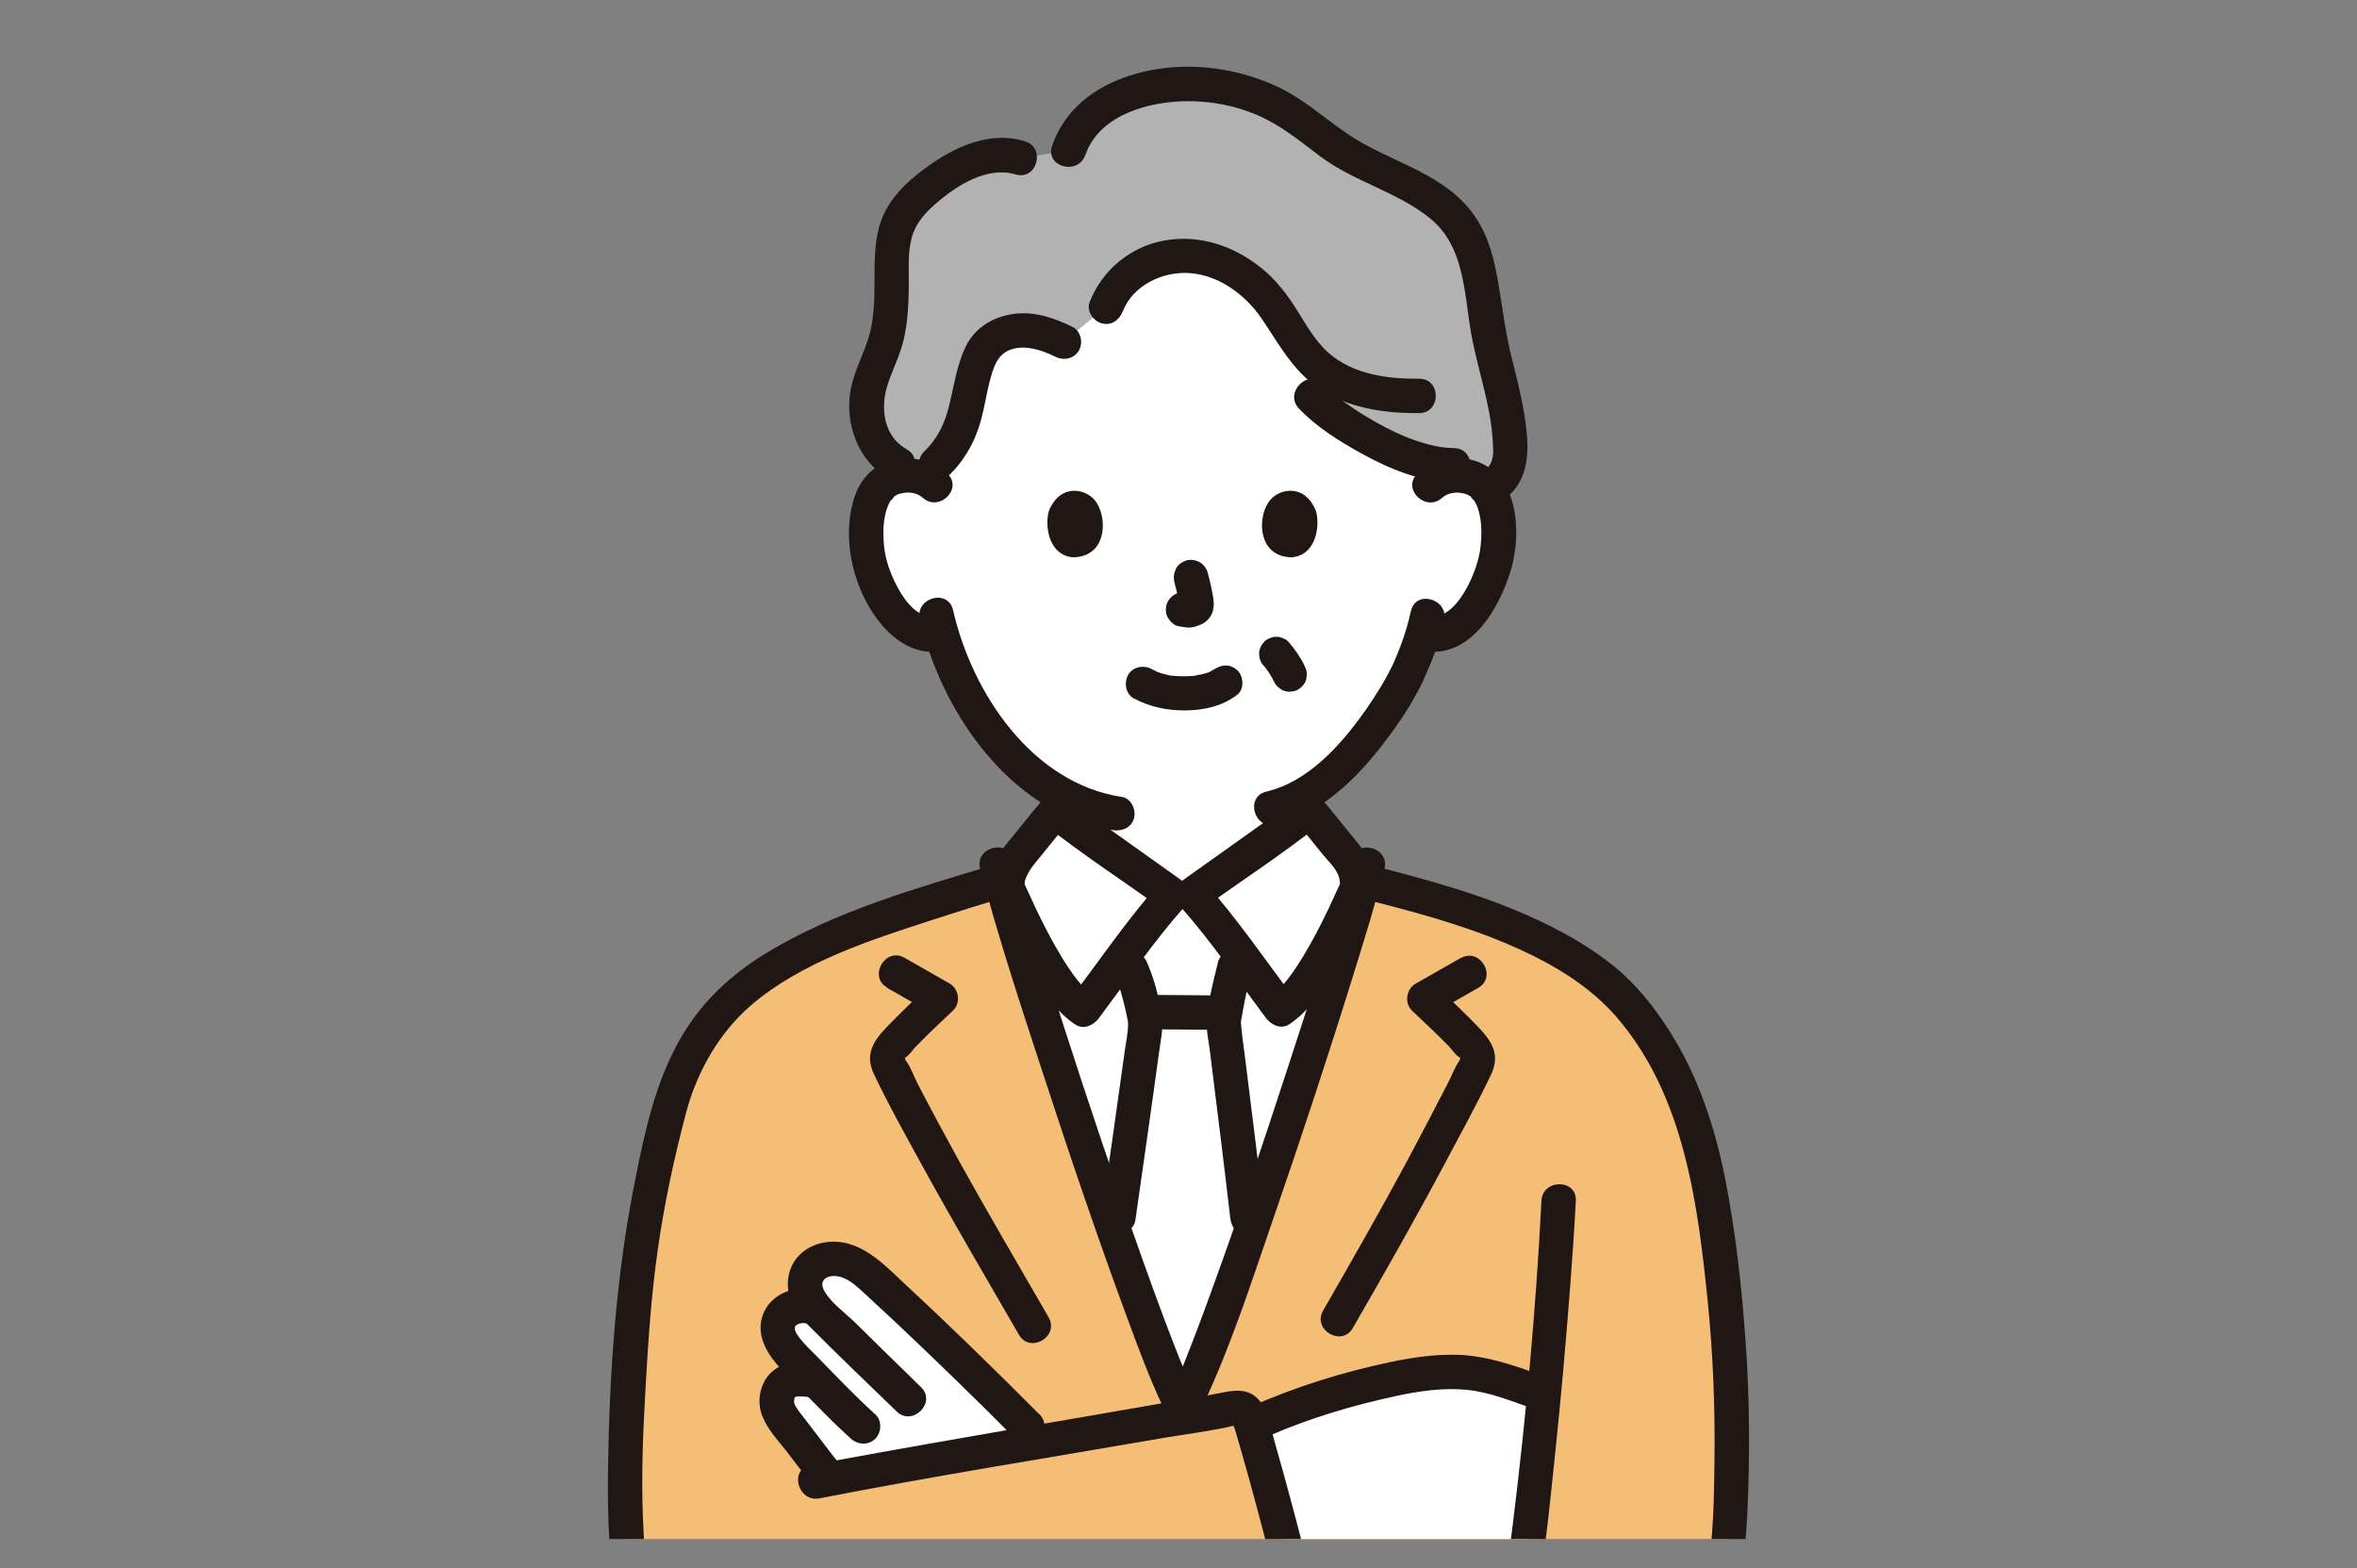
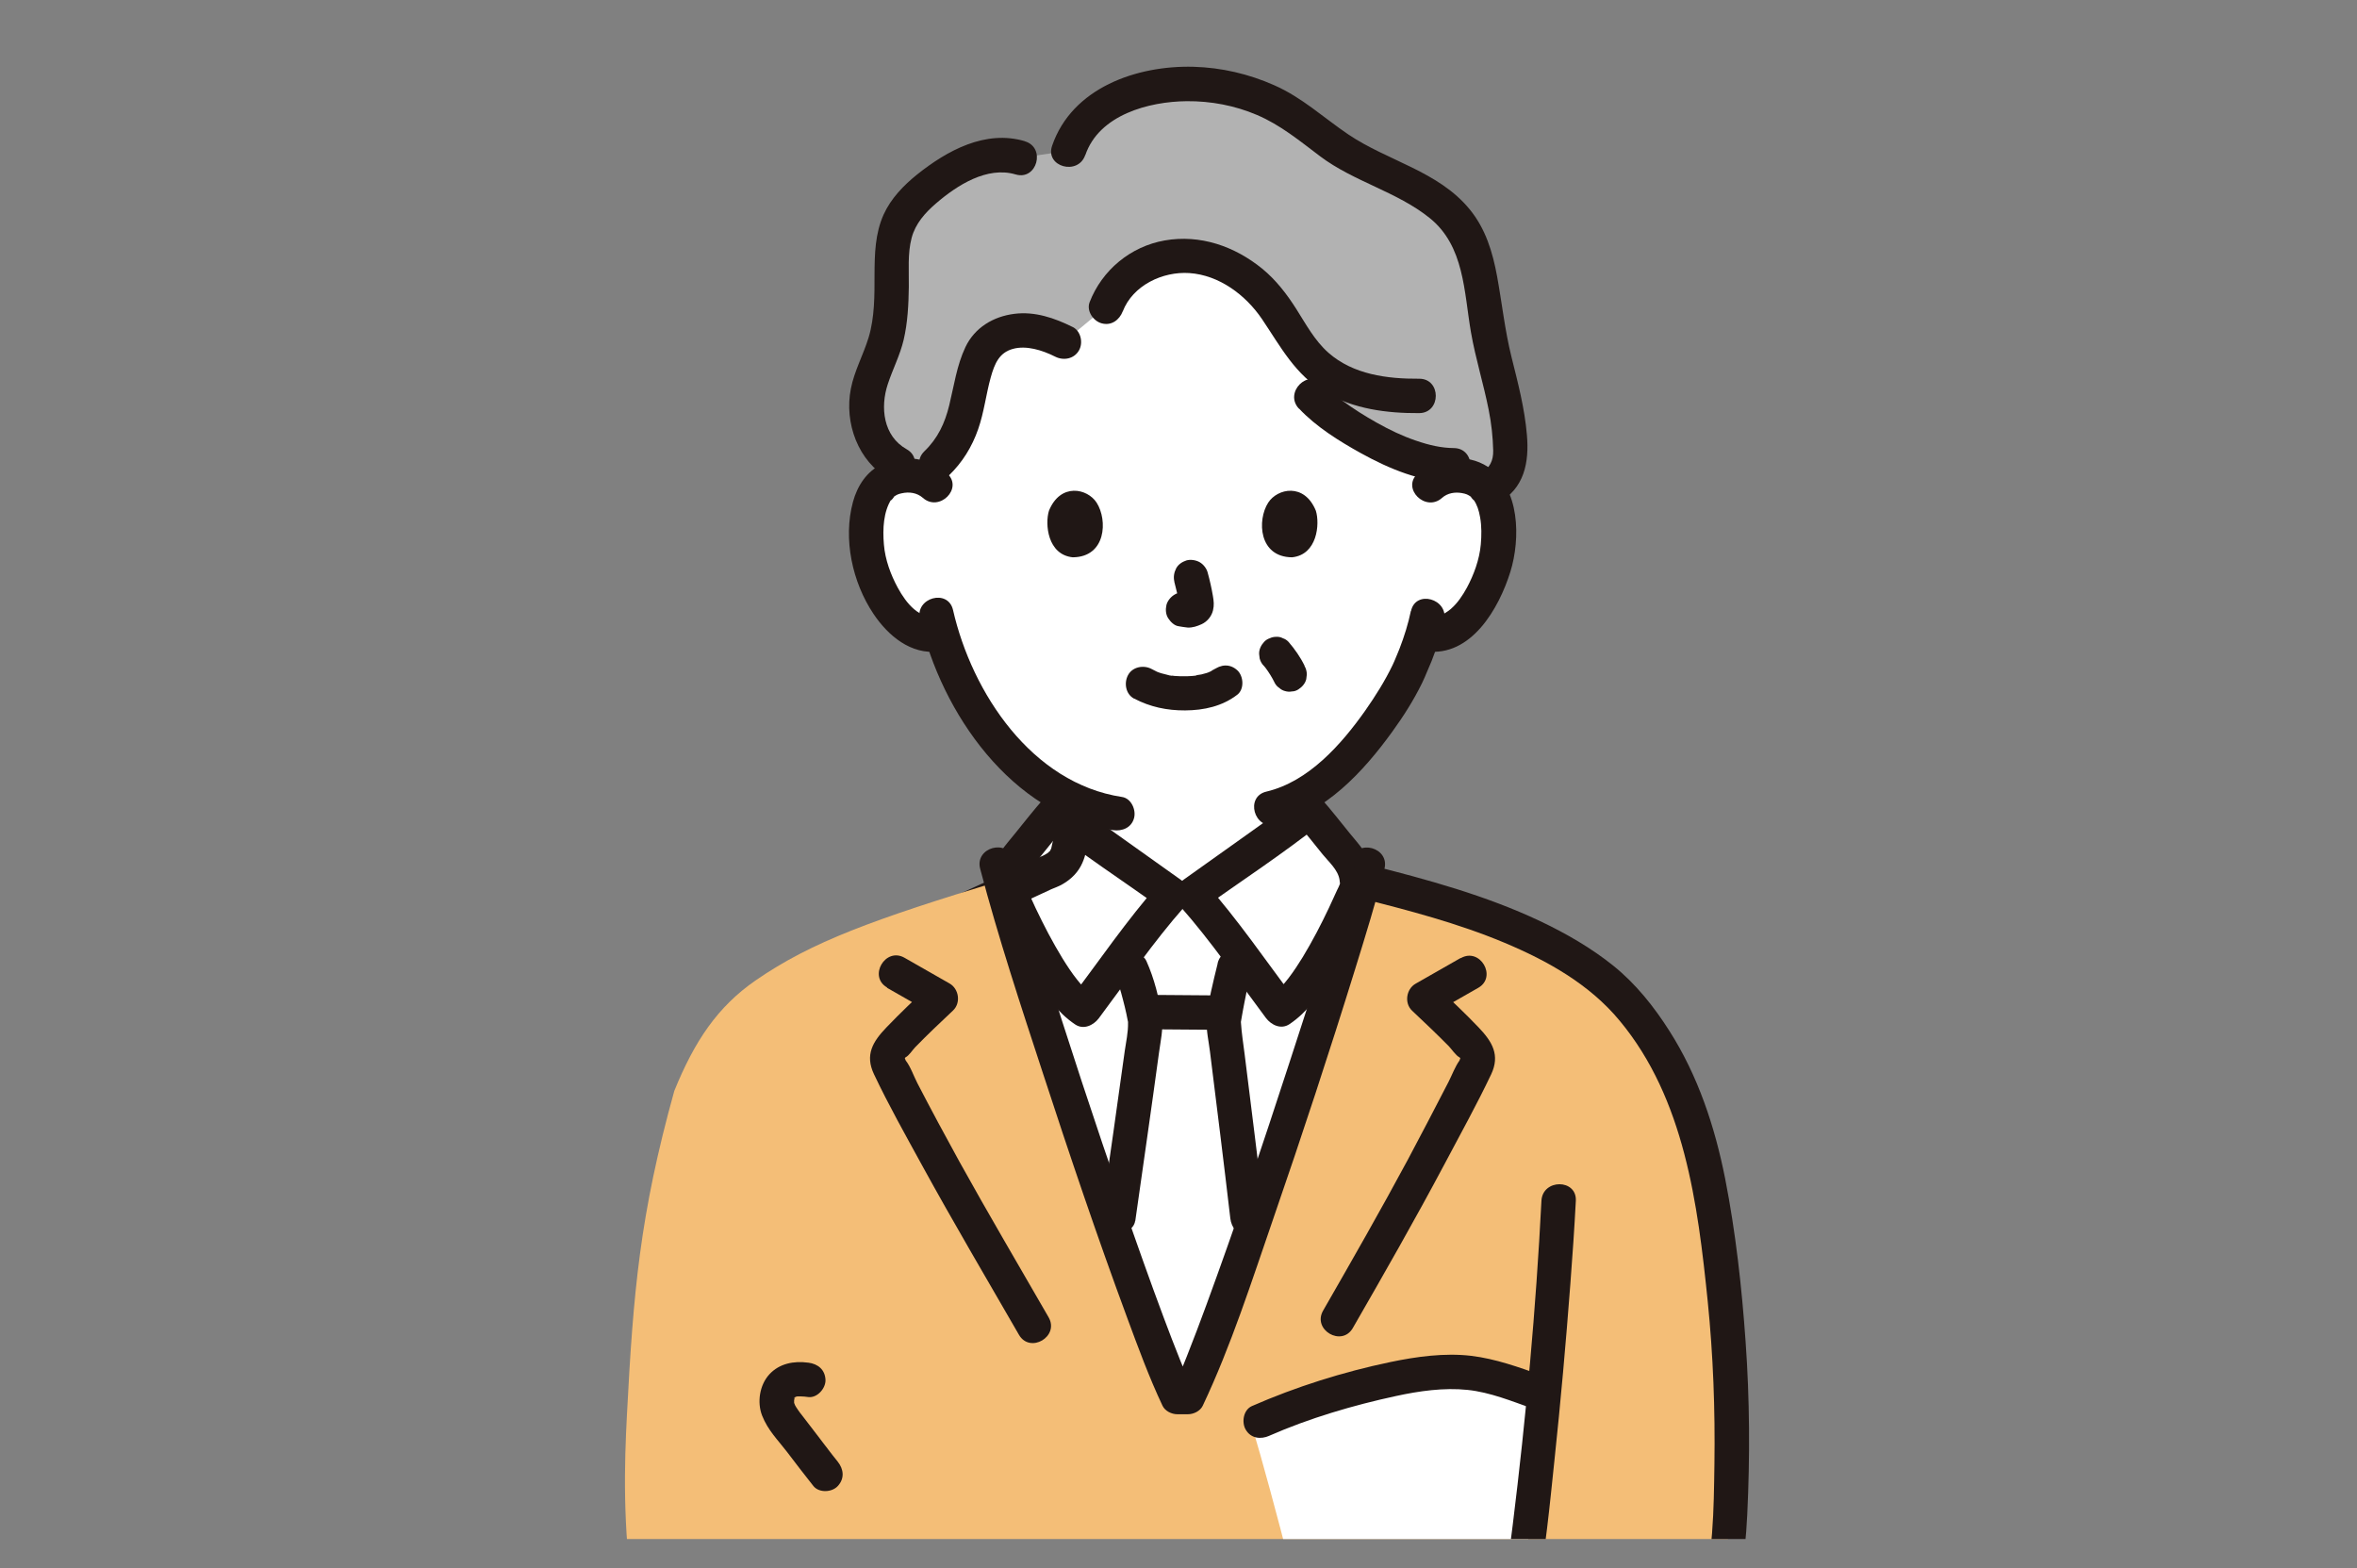
<svg xmlns="http://www.w3.org/2000/svg" id="b" viewBox="0 0 211.06 140.43">
  <rect x="0" y="0" width="211.06" height="140.43" fill="#808080" stroke="none" />
  <defs>
    <clipPath id="c">
      <rect x="50.5" y="2.71" width="110.06" height="135.09" fill="none" />
    </clipPath>
  </defs>
  <rect x="-83.31" y="-60.03" width="377.28" height="399.92" rx="10" ry="10" fill="none" stroke="#9ecafe" stroke-miterlimit="10" stroke-width="1.14" />
  <g clip-path="url(#c)">
    <g id="d">
      <path d="M97.64,103.98c-3.04-8.98-6.09-18.52-7.72-24.21h.45c-.35-.95.1-2.26.72-2.97,1.05-1.21,2.37-2.97,3.44-4.17.46.37,9.74,6.97,10.44,7.47h1.81c.7-.5,9.99-7.1,10.44-7.47,1.07,1.2,2.39,2.95,3.44,4.17.62.71,1.07,2.03.72,2.97h.46c-3.28,11.51-12.35,38.77-15.46,45.34h-.94c-1.58-3.32-4.69-11.93-7.8-21.13h0Z" fill="#fff" />
      <path d="M78.55,52.28c.5,1.2,1.27,2.57,2.58,3.65.82.67,2.05,1.09,3.19.8.83,2.83,2.34,6.25,5,9.43,2.18,2.61,4.48,4.51,7.06,5.64-.06.67-.14,1.31-.25,1.98,2.79,2.01,8.32,5.94,8.86,6.32h1.81c.6-.42,7.38-5.24,9.69-6.92-.09-.58-.15-1.17-.2-1.76,5.23-2.78,9.37-9.9,10.12-11.93.26-.53.67-1.63,1.01-2.75.18.03.28.05.28.05,1.07.18,2.19-.23,2.94-.85,1.84-1.51,2.61-3.61,3.07-4.98.66-1.94.7-5.08-.28-6.78-.33-.57-1.09-1.54-2.89-1.6-.11,0-.23,0-.35,0v-.92c-.58,0-1.18-.06-1.8-.18.79-5.87,1.08-22.6-21.07-22.6-30.21,0-23.6,24.61-23.6,24.61-.72-.69-1.68-.95-2.5-.92-1.79.06-2.56,1.03-2.89,1.6-.98,1.7-.94,4.84-.28,6.78.13.4.29.85.49,1.33h0Z" fill="#fff" />
      <path d="M86.6,83.07c.69-.24,1.36-.59,2.02-.89,1.03-.47,2.05-.94,3.07-1.42.8-.37,1.61-.75,2.41-1.12.08-.04.17-.07.25-.11.07-.03.21-.09-.12.05-.4.17-.04.02.06-.02.2-.08.4-.16.59-.25.78-.38,1.49-.99,1.9-1.76.39-.71.52-1.47.64-2.26.18-1.16.38-2.32.49-3.49.07-.8-.76-1.58-1.54-1.54-.9.04-1.46.68-1.54,1.54-.12,1.36-.37,2.81-.71,4.23-.05.19.15-.23.03-.08-.04.05-.07.13-.1.19-.17.3.13-.08-.06.08-.05.04-.12.11-.17.16.17-.19.1-.07.01-.01-.08.05-.15.1-.23.14-.03.02-.35.18-.23.12-.11.05-.54.22-.79.34-1.71.79-3.41,1.59-5.13,2.37-.44.2-.89.41-1.33.61-.14.06-.28.13-.42.19-.35.16.38-.14.09-.04-.78.27-1.31,1.05-1.08,1.89.21.76,1.11,1.35,1.89,1.08h0Z" fill="#201715" />
      <path d="M114.76,71.67c.1,1.09.26,2.18.44,3.26.09.56.14,1.14.31,1.69.22.72.6,1.41,1.16,1.92.31.28.66.53,1.03.72.25.13.51.23.77.33.5.19-.35-.17-.16-.07,1.52.78,3.1,1.46,4.64,2.19.73.35,1.46.71,2.21,1.02s1.73-.34,1.89-1.08c.2-.9-.28-1.56-1.08-1.89.77.32.05,0-.13-.08-.33-.15-.66-.31-.99-.47-.89-.42-1.79-.85-2.68-1.27-.69-.33-1.38-.66-2.07-.98-.07-.03-.15-.07-.22-.1-.02,0-.04-.02-.06-.03-.11-.05-.26-.11-.37-.16-.04-.02-.29-.13-.06-.02-.14-.07-.28-.14-.42-.22-.04-.02-.27-.17-.09-.05.15.11,0,0-.02-.02-.11-.11-.3-.36-.11-.08-.08-.12-.15-.26-.23-.39-.09-.14.07.13.06.14,0,0-.09-.27-.09-.28-.04-.13-.07-.26-.1-.39-.06-.31-.11-.62-.15-.93-.15-1.01-.29-1.77-.38-2.77-.07-.8-.66-1.58-1.54-1.54-.77.03-1.62.68-1.54,1.54h0Z" fill="#201715" />
      <path d="M144.18,88.24c-1.26-1.13-2.61-2.01-4.15-2.91-5.45-3.17-11.77-4.87-17.94-6.43-3.04,10.95-12.51,39.47-15.71,46.21h-.94c-3.21-6.75-12.74-35.35-15.79-46.27-11.45,3.49-16.95,5.47-21.98,8.94-3.42,2.36-5.49,5.46-7.29,9.9-3.09,11.11-3.67,18.02-4.24,29-.23,4.41-.4,9.95.59,16.56.48,3.18,2.01,7.03,5.02,10.14,2.37,2.45,6.75,3.51,10.22,3.84-.93,8.56-2.04,21.14-2.61,27.94-.02.21.1.96.54,1.51.46.57,1.25.92,1.45.94,5.22.42,12.36.28,16.8-.4,4.13-.64,7.78-2.1,9.58-3.44,2.73-2.03,4.32-4.37,5.24-7.32.32-1,.92-3.8,1.4-6.7.02-.15.36-.36.7-.35.32.02.64.25.66.39.52,3.01,1.18,5.95,1.49,6.97.92,2.94,2.54,5.18,4.94,7.2,2.35,1.97,4.88,2.66,8.57,3.27,4.84.79,13.71.34,19.36-.06.27-.02,1.19-.34,1.69-1,.5-.64.58-1.62.55-1.91-.41-5.15-.93-10.65-1.61-17.16-.53-5.41-.88-9.29-1.09-11.73,4.78-.56,10.2-3.68,12.05-7,2.29-4.09,2.94-7.46,3.19-12.77.33-6.81.17-13.65-.6-20.42-.78-6.88-1.67-13.83-4.94-20.02-1.08-2.03-2.38-3.95-3.92-5.66-.42-.47-.84-.89-1.28-1.28Z" fill="#f4be77" />
      <path d="M115.56,140.35c-1.16-4.53-2.56-9.71-3.48-12.76,3.51-1.61,5.27-2.09,8.67-3.07,2.81-.81,5.81-1.66,9.68-1.66,2.57,0,5.33,1.11,7.24,1.79l.58.2c-.49,5.22-1.04,10.31-1.53,13.94l-.57.51s-2.15,1.93-3.73,2.24c-2.35.46-13.89,1.27-16.02.18,0,0-.2-.1-.54-.27-.09-.36-.19-.73-.28-1.1h0Z" fill="#fff" />
-       <path d="M79.41,115.58c-.65-.6-1.26-1.15-1.8-1.63-.77-.68-1.74-1.13-2.62-1.23-.83-.09-1.81.14-2.32.71-.59.66-.82,1.67-.36,2.65.44.94,1.36,1.69,2.36,2.66-1.71-2.62-3.86-1.88-4.59-1.05-.41.47-.65,1.27-.3,2.07.61,1.4,2.06,2.49,3.42,3.94-1.41-.25-2.44-.42-3.23.46-.42.46-.52,1.39-.33,1.98s.6,1.09.98,1.58c1.22,1.56,2.17,2.85,3.3,4.26l.36.45c3.63-.67,11.39-2.02,19.01-3.35l-1.32-1.35c-3.04-3.06-8.63-8.53-12.56-12.15h0Z" fill="#fff" />
      <path d="M101.41,114.4c-.46-1.3-.94-2.67-1.43-4.09,1.22-8.6,2.6-18.16,2.59-18.64-.02-.88-.86-4.06-1.23-4.84,0,0-.23-.49-.63-1.32,1.62-2.14,3.34-4.38,4.27-5.43h1.81c.9,1.01,2.52,3.11,4.08,5.17-.21.88-.34,1.4-.34,1.4-.28,1.16-.94,4.43-.94,4.93,0,.29,1.33,10.51,2.25,18.56-2.26,6.53-4.3,12.07-5.48,14.59h-.94c-.92-1.95-2.35-5.71-4-10.34Z" fill="#fff" />
-       <path d="M94.53,72.62c-1.07,1.2-2.39,2.95-3.44,4.17-.62.71-1.07,2.03-.72,2.97.4.8,3.7,8.7,6.7,10.62.95-1.26,6.03-8.18,7.9-10.3-.7-.5-9.99-7.1-10.44-7.47h0Z" fill="#fff" />
      <path d="M117.23,72.62c1.07,1.2,2.39,2.95,3.44,4.17.62.71,1.07,2.03.72,2.97-.4.8-3.7,8.7-6.7,10.62-.95-1.26-6.03-8.18-7.9-10.3.7-.5,9.99-7.1,10.44-7.47h0Z" fill="#fff" />
      <path d="M93.44,71.54c-.89,1.01-1.72,2.07-2.57,3.12-.82,1.02-1.71,1.94-2.03,3.25-.41,1.67.36,3.02,1.04,4.48.81,1.72,1.67,3.43,2.68,5.05,1,1.6,2.13,3.23,3.72,4.29.75.5,1.63.08,2.11-.55,2.51-3.35,4.89-6.84,7.66-9.98.7-.79.53-1.82-.31-2.42-1.75-1.24-3.49-2.48-5.24-3.73-1.13-.81-2.26-1.61-3.39-2.42-.39-.28-.77-.55-1.16-.83-.17-.12-.96-.73-.35-.24-.65-.52-1.54-.64-2.18,0-.54.54-.66,1.66,0,2.18,3.45,2.73,7.17,5.16,10.75,7.71l-.31-2.42c-2.94,3.34-5.48,7.05-8.15,10.61l2.11-.55c-.39-.26-.94-.82-1.36-1.36-.48-.6-.91-1.26-1.32-1.92-.89-1.45-1.67-2.96-2.4-4.49-.25-.53-.5-1.07-.74-1.61-.07-.16-.17-.33-.23-.5-.02-.05-.06-.1-.07-.16.06.33.07-.19.08-.21.3-.9.84-1.47,1.44-2.21.78-.97,1.56-1.95,2.38-2.89,1.31-1.48-.86-3.67-2.18-2.18h0Z" fill="#201715" />
      <path d="M116.14,73.71c.79.9,1.54,1.84,2.29,2.78.54.67,1.38,1.38,1.52,2.28.01.07.04.45.06.31.01-.13-.02.05-.04.1-.06.17-.15.34-.23.5-.24.54-.49,1.07-.74,1.61-.71,1.5-1.48,2.98-2.34,4.4-.73,1.19-1.76,2.72-2.73,3.37l2.11.55c-2.66-3.56-5.2-7.27-8.15-10.61l-.31,2.42c3.59-2.54,7.3-4.98,10.75-7.71.65-.52.54-1.64,0-2.18-.64-.64-1.52-.52-2.18,0,.62-.49-.15.1-.31.21-.4.29-.8.57-1.2.86-1.13.81-2.26,1.62-3.39,2.42-1.74,1.24-3.49,2.49-5.24,3.73-.84.6-1.01,1.63-.31,2.42,2.77,3.14,5.16,6.64,7.66,9.98.48.63,1.35,1.06,2.11.55,1.59-1.06,2.73-2.69,3.72-4.29,1.01-1.62,1.87-3.32,2.68-5.05.68-1.45,1.44-2.81,1.04-4.48-.32-1.32-1.2-2.24-2.03-3.25-.85-1.04-1.67-2.11-2.57-3.12-1.32-1.49-3.49.7-2.18,2.18h0Z" fill="#201715" />
      <path d="M109.31,89.13c-2.18,0-4.36-.05-6.53-.05-.81,0-1.58.71-1.54,1.54s.68,1.54,1.54,1.54c2.18,0,4.36.05,6.53.05.81,0,1.58-.71,1.54-1.54s-.68-1.54-1.54-1.54h0Z" fill="#201715" />
      <path d="M109.04,86.26c-.4,1.66-.88,3.43-.98,5.13-.05.91.18,1.88.29,2.78.62,4.97,1.24,9.94,1.82,14.92.1.83.64,1.54,1.54,1.54.76,0,1.64-.71,1.54-1.54-.57-4.91-1.19-9.81-1.8-14.71-.12-.94-.27-1.89-.33-2.84-.02-.28-.06.37,0-.05.03-.17.06-.34.09-.52.07-.43.16-.86.24-1.29.17-.87.35-1.74.55-2.6.46-1.93-2.51-2.75-2.97-.82h0Z" fill="#201715" />
      <path d="M101.66,109.32c.71-5.01,1.44-10.02,2.12-15.04.14-1.05.4-2.14.26-3.2-.23-1.69-.68-3.46-1.38-5.02-.34-.76-1.44-.94-2.11-.55-.78.46-.9,1.35-.55,2.11-.15-.33.17.52.22.69.12.4.24.8.34,1.21.11.41.21.83.3,1.24.04.2.08.4.12.6.09.51.02-.19.03.21.02.88-.18,1.73-.29,2.51-.66,4.81-1.35,9.61-2.04,14.42-.12.82.2,1.65,1.08,1.89.72.2,1.78-.25,1.89-1.08h0Z" fill="#201715" />
      <path d="M121.01,76.99c-1.61,6.13-3.6,12.17-5.56,18.2-2.36,7.26-4.8,14.51-7.43,21.67-.56,1.52-1.13,3.04-1.73,4.55-.51,1.29-.67,1.71-1.24,2.91l1.33-.76h-.94c.44.25.89.51,1.33.76-.18-.38-.35-.76-.52-1.15-.05-.11-.1-.22-.14-.33.15.35-.02-.05-.04-.1-.12-.3-.25-.6-.37-.9-.52-1.28-1.01-2.58-1.5-3.88-1.25-3.34-2.43-6.69-3.6-10.06-2.53-7.31-4.95-14.65-7.25-22.04-.91-2.95-1.82-5.9-2.61-8.89-.5-1.92-3.48-1.1-2.97.82,1.63,6.18,3.64,12.27,5.63,18.34,2.39,7.32,4.86,14.63,7.53,21.85.98,2.65,1.96,5.33,3.17,7.89.23.48.82.76,1.33.76h.94c.51,0,1.1-.28,1.33-.76,2.55-5.39,4.39-11.17,6.33-16.79,2.56-7.41,5.01-14.86,7.33-22.35.92-2.96,1.83-5.93,2.61-8.93.5-1.92-2.47-2.74-2.97-.82h0Z" fill="#201715" />
      <path d="M135.06,138.21c-1.05.94-2.23,1.73-3.63,1.94.43-.06-.16.02-.23.03-.15.02-.3.03-.45.05-.4.04-.8.08-1.2.12-.92.08-1.84.15-2.76.2-1.99.12-4,.2-6,.17-.84-.01-1.68-.05-2.51-.12-.35-.03-.24,0-.72-.11-.18-.04-.86-.31-.4-.09-1.78-.85-3.35,1.81-1.56,2.66,1.48.7,3.27.7,4.88.74,2.17.05,4.35-.04,6.52-.18,1.78-.11,3.58-.24,5.35-.51,1.86-.28,3.51-1.49,4.88-2.71,1.48-1.32-.7-3.5-2.18-2.18h0Z" fill="#201715" />
      <path d="M113.65,128.56c3.6-1.58,7.51-2.73,11.35-3.56,2.07-.45,4.29-.77,6.41-.55,2.02.21,3.96,1.01,5.86,1.68,1.87.66,2.68-2.31.82-2.97-2.08-.74-4.14-1.49-6.35-1.76-2.39-.28-4.91.07-7.25.56-4.22.88-8.44,2.21-12.39,3.94-.76.34-.94,1.45-.55,2.11.46.79,1.34.89,2.11.55h0Z" fill="#201715" />
-       <path d="M93.07,126.64c-3.9-3.92-7.86-7.79-11.91-11.55-2.02-1.88-4.18-4.29-7.22-3.86-1.64.23-3,1.33-3.32,2.99-.34,1.74.55,3.22,1.74,4.42,2.6,2.62,5.28,5.17,7.93,7.74,1.42,1.38,3.61-.8,2.18-2.18-1.97-1.91-3.92-3.83-5.88-5.76-.89-.87-2.1-1.72-2.74-2.79-.64-1.06.28-1.57,1.28-1.35,1.02.23,1.77,1.06,2.52,1.73.83.76,1.66,1.53,2.48,2.3,1.83,1.72,3.64,3.46,5.44,5.21,1.79,1.74,3.57,3.49,5.32,5.26,1.4,1.41,3.58-.77,2.18-2.18h0Z" fill="#201715" />
-       <path d="M72.32,115.41c-1.52-.2-3.21.6-3.88,2.01-.82,1.75-.01,3.4,1.14,4.76,1,1.18,2.16,2.24,3.24,3.35,1.1,1.12,2.21,2.24,3.38,3.29.62.56,1.57.61,2.18,0,.56-.56.62-1.62,0-2.18-1.88-1.69-3.61-3.54-5.38-5.34-.42-.42-.85-.83-1.23-1.29-.21-.25-.57-.7-.6-1.03.02.19.02-.24,0-.09s.05-.31,0-.05c.01-.07.13-.21.01-.06.02-.03.28-.25.14-.15-.12.09.13-.07.16-.08.09-.05.09-.05,0,0l.16-.05c.2-.05.36-.04.68,0,.83.11,1.54-.78,1.54-1.54,0-.92-.71-1.43-1.54-1.54h0Z" fill="#201715" />
      <path d="M72.36,122.01c-1.27-.17-2.57.07-3.47,1.05-.87.95-1.11,2.49-.65,3.68.52,1.33,1.43,2.21,2.21,3.23.79,1.04,1.58,2.07,2.39,3.09.51.63,1.66.57,2.18,0,.62-.67.54-1.5,0-2.18-.31-.38-.61-.77-.91-1.16.18.23-.1-.14-.11-.15-.06-.08-.12-.15-.18-.23-.15-.19-.3-.39-.44-.58-.31-.4-.61-.8-.92-1.2-.21-.27-.42-.55-.63-.82,0,0-.31-.4-.13-.16-.07-.1-.14-.19-.21-.29-.07-.1-.14-.2-.2-.3-.02-.03-.2-.36-.12-.2.07.14-.05-.16-.06-.18-.09-.26,0,.22,0,.04,0-.09,0-.19,0-.28,0-.29-.06.18,0,0,0-.03.07-.28.07-.28.09.06-.26.23,0,.02.13-.11-.23.31,0,.02.17-.22-.12.08,0-.01.05-.03.09-.06.14-.08l-.17.07c.05-.06.2-.05.26-.08.14-.07-.3,0-.02,0,.1,0,.2,0,.29,0,.24,0,.47.03.7.06.8.1,1.57-.78,1.54-1.54-.04-.92-.68-1.43-1.54-1.54h0Z" fill="#201715" />
      <path d="M138.03,107.52c-.49,9.68-1.38,19.39-2.57,29.01-.23,1.83-.45,3.59-.8,5.45-.37,1.94,2.6,2.77,2.97.82.76-3.96,1.14-8,1.56-12,.56-5.27,1.03-10.55,1.43-15.84.19-2.48.36-4.96.49-7.44.1-1.98-2.98-1.98-3.08,0h0Z" fill="#201715" />
-       <path d="M88.99,77.43c-6.93,2.12-14.2,4.13-20.43,7.94-3.1,1.9-5.67,4.28-7.52,7.43-2.38,4.05-3.34,8.68-4.24,13.24-1.63,8.26-2.22,16.81-2.35,25.23-.07,4.46.06,9.13,1.02,13.51.84,3.83,2.94,7.97,6.06,10.45,5.47,4.33,13.15,3.86,19.64,3.05,8.71-1.09,17.35-2.84,25.81-5.16,2.09-.57,4.16-1.18,6.22-1.85.93-.3,1.86-.61,2.78-.93,1.07-.37,2.09-.65,2.62-1.74.63-1.29-.15-3.11-.47-4.42-.4-1.65-.82-3.29-1.25-4.93-.87-3.37-1.76-6.73-2.72-10.07-.38-1.31-.62-3.17-1.69-4.09-1.12-.97-2.63-.45-3.94-.22-11.3,1.98-22.63,3.87-33.92,5.94-.68.12-1.36.25-2.04.38-1.94.38-1.12,3.35.82,2.97,10.16-1.99,20.4-3.61,30.61-5.38,2.18-.38,4.44-.63,6.59-1.15.84-.2-.41-.04-.22-.33-.05.07.2.64.22.71.2.66.39,1.33.58,1.99.42,1.47.83,2.95,1.23,4.43.87,3.23,1.72,6.47,2.52,9.71.16.65.32,1.3.48,1.95.07.27.13.54.19.81.03.13.05.28.1.41.02.08.04.16.05.23,0-.12.03-.23.11-.32l.09-.15c-.18.06-.36.13-.54.19-.18.06-.36.13-.54.19-.46.16-.92.31-1.38.47-.95.32-1.9.62-2.86.91-7.95,2.44-16.11,4.28-24.32,5.61-6.37,1.03-13.11,2.27-19.4.17-1.37-.46-2.76-1.1-3.82-2.1-1.44-1.35-2.55-3.06-3.4-4.83-1.73-3.62-1.94-7.86-2.11-11.8-.16-3.91.02-7.8.24-11.7.23-4.06.5-8.12,1.07-12.15.59-4.22,1.49-8.38,2.58-12.49.96-3.58,2.93-7.06,5.76-9.5,4.52-3.9,10.72-5.87,16.29-7.68,2.09-.68,4.18-1.33,6.28-1.97,1.89-.58,1.08-3.55-.82-2.97h0Z" fill="#201715" />
      <path d="M121.76,80.41c4.37,1.1,8.77,2.25,12.93,3.99,3.87,1.62,7.65,3.73,10.35,7,5.8,6.98,6.99,16.41,7.88,25.12.49,4.84.67,9.7.6,14.56-.06,4.08-.08,8.33-1.27,12.27-.5,1.65-1.2,3.32-2.16,4.75-.92,1.38-2.34,2.44-3.74,3.29-1.61.98-3.35,1.72-5.19,2.17-2.13.52-4.38.59-6.56.7-5,.25-10,.01-15-.25-5.32-.28-10.65-.61-15.93-1.33-.82-.11-1.65.2-1.89,1.08-.2.72.25,1.78,1.08,1.89,5.02.68,10.06,1.07,15.12,1.35,4.72.26,9.45.53,14.17.43,4.64-.1,9.34-.3,13.63-2.25,3.65-1.66,6.53-4.19,8.21-7.84,1.72-3.72,2.27-7.66,2.47-11.72.25-5.17.22-10.36-.15-15.52-.34-4.86-.89-9.78-1.83-14.57-.92-4.64-2.43-9.21-4.99-13.22-1.37-2.16-3.01-4.22-5.01-5.83s-4.25-2.9-6.56-4c-4.89-2.31-10.12-3.73-15.35-5.05-1.92-.48-2.74,2.49-.82,2.97h0Z" fill="#201715" />
      <path d="M79.42,88.44c1.34.77,2.69,1.54,4.03,2.3l-.31-2.42c-1.28,1.2-2.55,2.41-3.76,3.67-1.23,1.28-1.94,2.46-1.12,4.19,1.31,2.77,2.83,5.46,4.3,8.15,2.8,5.11,5.77,10.13,8.68,15.18.99,1.72,3.65.17,2.66-1.56-2.67-4.64-5.4-9.26-7.99-13.94-1.28-2.32-2.53-4.65-3.75-7-.33-.63-.62-1.5-1.06-2.06-.14-.42-.2-.45-.19-.09l.18-.19c.3-.14.62-.65.85-.89,1.1-1.13,2.25-2.22,3.4-3.3.72-.68.53-1.94-.31-2.42-1.34-.77-2.69-1.54-4.03-2.3-1.72-.99-3.28,1.68-1.56,2.66h0Z" fill="#201715" />
      <path d="M130.79,85.78c-1.34.77-2.69,1.54-4.03,2.3-.84.48-1.03,1.74-.31,2.42,1.11,1.04,2.21,2.09,3.28,3.17.26.27.64.85.97,1.01l.18.19c.01-.36-.05-.33-.19.09-.4.56-.66,1.28-.97,1.89-1.2,2.33-2.41,4.65-3.64,6.96-2.45,4.56-5.02,9.05-7.6,13.54-.99,1.72,1.67,3.28,2.66,1.56,2.81-4.88,5.6-9.76,8.24-14.73,1.4-2.65,2.87-5.29,4.15-7.99.81-1.72.1-2.91-1.12-4.19s-2.49-2.47-3.76-3.67l-.31,2.42c1.34-.77,2.69-1.54,4.03-2.3,1.72-.98.17-3.65-1.56-2.66h0Z" fill="#201715" />
      <path d="M133.9,43.26c-.15.28-.38.52-.65.64-.4-.56-1.18-1.28-2.72-1.33-.11,0-.23,0-.35,0v-.92c-4.83,0-11.23-4.48-12.78-6.17,0,0,0-1.55,0-3.26-1.44-1.47-2.28-3.43-3.52-5.08-1.82-2.42-4.65-4.17-7.67-4.25s-6.13,1.73-7.16,4.57l-3.78,3.14c-1.09-.56-2.27-.99-3.51-1.03s-2.52.37-3.33,1.26c-.42.47-.69,1.04-.91,1.62-.76,2.07-.82,4.34-1.74,6.36-.45,1-1.11,1.91-1.92,2.68,0,0,0,1.15,0,2.15-.73-.8-1.77-1.1-2.65-1.07-.31.01-.58.05-.83.11v-1.12c-1.91-.99-2.6-3.45-2.39-5.59.21-2.14,1.09-4.16,1.5-6.27.35-1.8.34-3.65.35-5.49,0-1.33.02-2.7.49-3.94.66-1.73,2.12-3.03,3.62-4.11,2.15-1.55,4.87-2.85,7.39-2.02l4.35-.65c.97-3.04,3.94-4.79,6.82-5.49,4.61-1.11,9.6-.2,13.6,2.53,1.41.96,2.7,2.13,4.12,3.05,3.77,2.43,8.73,3.34,11.03,7.4,1.02,1.81,1.47,5.08,1.75,7.18.64,4.78,2.21,7.73,2.24,12.56,0,1.46-1.05,2.58-1.88,3" fill="#b2b2b2" />
      <path d="M82.38,55.44c1.91,8.38,8.22,17.52,17.28,18.89.82.12,1.66-.21,1.89-1.08.2-.73-.25-1.77-1.08-1.89-8.06-1.22-13.43-9.3-15.13-16.74-.44-1.93-3.41-1.11-2.97.82h0Z" fill="#201715" />
      <path d="M126.34,54.7c-.24,1.15-.59,2.27-1.01,3.36-.15.39-.27.65-.45,1.09-.16.39.11-.21-.03.07-.05.1-.09.2-.14.31-.69,1.44-1.55,2.8-2.46,4.1-2.15,3.04-5.08,6.36-8.85,7.25-1.93.45-1.11,3.42.82,2.97,4.45-1.05,7.87-4.76,10.45-8.33,1-1.38,1.93-2.84,2.68-4.38.16-.33.3-.66.44-1,.17-.4-.11.26.06-.14.11-.27.23-.53.34-.8.47-1.19.86-2.41,1.13-3.66.4-1.93-2.57-2.76-2.97-.82h0Z" fill="#201715" />
      <path d="M129.13,44.58c.49-.44,1.16-.54,1.78-.43.38.07.53.13.85.36-.21-.16.42.56.18.19.34.54.48.96.6,1.63.14.78.13,1.62.06,2.41-.12,1.37-.63,2.73-1.24,3.87-.76,1.4-1.91,2.86-3.67,2.63-.83-.11-1.54.78-1.54,1.54,0,.92.71,1.43,1.54,1.54,4.05.53,6.54-3.85,7.56-7.13.91-2.94.87-7.5-2-9.38-1.95-1.28-4.61-.92-6.3.59-1.48,1.32.7,3.5,2.18,2.18h0Z" fill="#201715" />
      <path d="M84.81,42.4c-1.6-1.42-3.84-1.76-5.79-.86-1.4.64-2.25,1.96-2.64,3.4-.9,3.32-.06,7.2,1.84,10.03,1.3,1.94,3.35,3.68,5.84,3.36.82-.11,1.54-.63,1.54-1.54,0-.75-.71-1.65-1.54-1.54-1.75.23-2.9-1.22-3.67-2.63-.62-1.14-1.13-2.5-1.24-3.87-.12-1.41-.04-2.93.67-4.05-.24.39.4-.35.18-.19.3-.22.42-.27.74-.34.66-.15,1.36-.06,1.89.4,1.47,1.32,3.66-.85,2.18-2.18h0Z" fill="#201715" />
      <path d="M101.56,62.55c1.42.75,2.95,1.07,4.56,1.06,1.69-.01,3.33-.37,4.68-1.41.64-.5.56-1.66,0-2.18-.68-.62-1.5-.53-2.18,0,.53-.41-.03,0-.2.09-.13.07-.48.18,0,.02-.12.04-.25.09-.37.13-.16.05-.32.09-.48.13-.17.04-.4.04-.56.11.16-.07.24-.03.01,0-.1.01-.2.02-.31.03-.25.02-.49.02-.74.02-.22,0-.44,0-.66-.02-.1,0-.2-.01-.3-.03-.06,0-.11-.01-.17-.02-.12-.01-.08,0,.14.02-.09.04-.4-.07-.5-.09-.16-.04-.32-.08-.47-.12-.14-.04-.27-.09-.4-.14-.35-.12.32.15,0,0-.17-.08-.33-.16-.49-.25-.71-.38-1.71-.2-2.11.55-.38.71-.21,1.71.55,2.11h0Z" fill="#201715" />
      <path d="M105.15,52.07c.19.72.37,1.46.48,2.2l-.05-.41c.01.1.02.2,0,.3l.05-.41s-.02.09-.03.14l.16-.37s-.03.06-.05.09l.24-.31s-.04.05-.07.07l.31-.24c-.06.04-.11.06-.17.09l.37-.16c-.1.04-.19.07-.29.09l.41-.05c-.09.01-.18.01-.27,0l.41.05c-.1-.01-.21-.04-.31-.05-.2-.06-.41-.07-.61-.03-.2,0-.4.07-.57.18-.32.19-.62.55-.71.92-.09.39-.07.84.16,1.19.2.31.54.66.92.71.27.04.54.1.82.12.45.02.85-.12,1.25-.3.5-.23.89-.7,1.02-1.24.11-.46.07-.83-.01-1.29-.12-.71-.28-1.41-.47-2.1-.1-.37-.38-.73-.71-.92s-.82-.27-1.19-.16c-.37.12-.73.35-.92.71-.19.37-.26.78-.16,1.19h0Z" fill="#201715" />
      <path d="M93.93,45.73c-.37,1.19-.13,3.94,2.13,4.17,2.99-.02,3.14-3.33,2.14-4.89-.82-1.28-3.24-1.81-4.27.72Z" fill="#201715" />
      <path d="M117.83,45.73c.37,1.19.13,3.94-2.13,4.17-2.99-.02-3.14-3.33-2.14-4.89.82-1.28,3.24-1.81,4.27.72Z" fill="#201715" />
      <path d="M116.82,59.61c-.38-.78-.88-1.49-1.44-2.14-.14-.15-.31-.26-.5-.32-.18-.1-.38-.14-.59-.13-.21,0-.41.04-.59.13-.19.06-.36.17-.5.32-.27.29-.47.68-.45,1.09l.05.41c.07.26.2.49.4.68.1.12.2.23.29.36l-.24-.31c.35.46.66.95.91,1.47.1.18.23.32.4.43.15.14.32.23.52.28.2.06.41.07.61.03.2,0,.4-.07.57-.18.33-.21.62-.53.71-.92l.05-.41c0-.28-.07-.54-.21-.78h0Z" fill="#201715" />
      <path d="M96.05,29.28c-1.62-.81-3.38-1.41-5.21-1.18-1.88.23-3.56,1.23-4.39,2.98-.78,1.65-1.02,3.45-1.45,5.21-.39,1.6-1.03,2.97-2.22,4.11-1.43,1.38.75,3.56,2.18,2.18,1.21-1.16,2.08-2.57,2.63-4.15.53-1.51.7-3.11,1.13-4.65.35-1.25.77-2.21,1.98-2.54,1.19-.33,2.61.1,3.8.7.74.37,1.67.2,2.11-.55.4-.68.19-1.73-.55-2.11h0Z" fill="#201715" />
      <path d="M91.76,12.64c-3.52-1.04-6.95.84-9.63,2.98-1.21.97-2.35,2.15-3,3.58-.77,1.71-.81,3.53-.82,5.37,0,1.88.02,3.83-.53,5.65-.47,1.55-1.28,2.99-1.59,4.59-.6,3.05.64,6.51,3.43,8.07,1.73.97,3.29-1.69,1.56-2.66-2.1-1.18-2.37-3.75-1.68-5.83.44-1.34,1.1-2.6,1.42-3.97.36-1.54.44-3.16.46-4.74.02-1.44-.12-2.97.25-4.37.34-1.29,1.21-2.26,2.2-3.11,1.87-1.61,4.56-3.34,7.12-2.58,1.91.56,2.72-2.41.82-2.97h0Z" fill="#201715" />
      <path d="M97.19,13.88c1.23-3.6,5.68-4.79,9.08-4.82,2.15-.02,4.31.39,6.28,1.23,2.12.9,3.85,2.34,5.67,3.71,3.02,2.27,6.87,3.16,9.8,5.52,3.12,2.51,3.07,6.61,3.7,10.24.41,2.35,1.13,4.62,1.59,6.96.24,1.2.37,2.4.4,3.62.02.9-.31,1.59-1.11,2.02-1.74.95-.19,3.61,1.56,2.66,2.34-1.27,2.78-3.62,2.57-6.06-.2-2.4-.81-4.7-1.39-7.03-.59-2.38-.84-4.78-1.28-7.18-.4-2.18-1.03-4.27-2.46-6.01-2.79-3.41-7.33-4.32-10.86-6.7-2.23-1.51-4.14-3.31-6.64-4.41-2.28-1.01-4.72-1.58-7.21-1.65-5.08-.14-10.9,1.87-12.68,7.08-.64,1.88,2.33,2.69,2.97.82h0Z" fill="#201715" />
      <path d="M100.54,27.88c.9-2.33,3.57-3.59,5.96-3.43,2.67.18,5.04,1.96,6.5,4.11,1.68,2.49,2.98,5.01,5.67,6.58,2.54,1.48,5.52,1.87,8.41,1.85,1.98-.01,1.99-3.09,0-3.08-2.85.02-5.91-.37-8.13-2.33-1.23-1.09-2-2.54-2.87-3.91-.85-1.34-1.82-2.6-3.05-3.61-2.47-2.01-5.56-3.09-8.74-2.53-3.06.54-5.61,2.66-6.72,5.53-.3.78.33,1.69,1.08,1.89.87.24,1.59-.3,1.89-1.08h0Z" fill="#201715" />
      <path d="M116.32,36.58c1.54,1.64,3.6,2.92,5.55,4,2.53,1.4,5.38,2.59,8.32,2.62,1.98.02,1.98-3.06,0-3.08-1.12-.01-2.19-.25-3.41-.67-1.23-.42-2.33-.95-3.51-1.61-1.05-.59-2.08-1.24-3.05-1.95-.1-.07-.19-.14-.29-.21-.37-.27.23.18-.12-.09-.18-.14-.35-.28-.52-.43-.28-.24-.55-.48-.8-.75-1.36-1.45-3.53.73-2.18,2.18h0Z" fill="#201715" />
    </g>
  </g>
</svg>